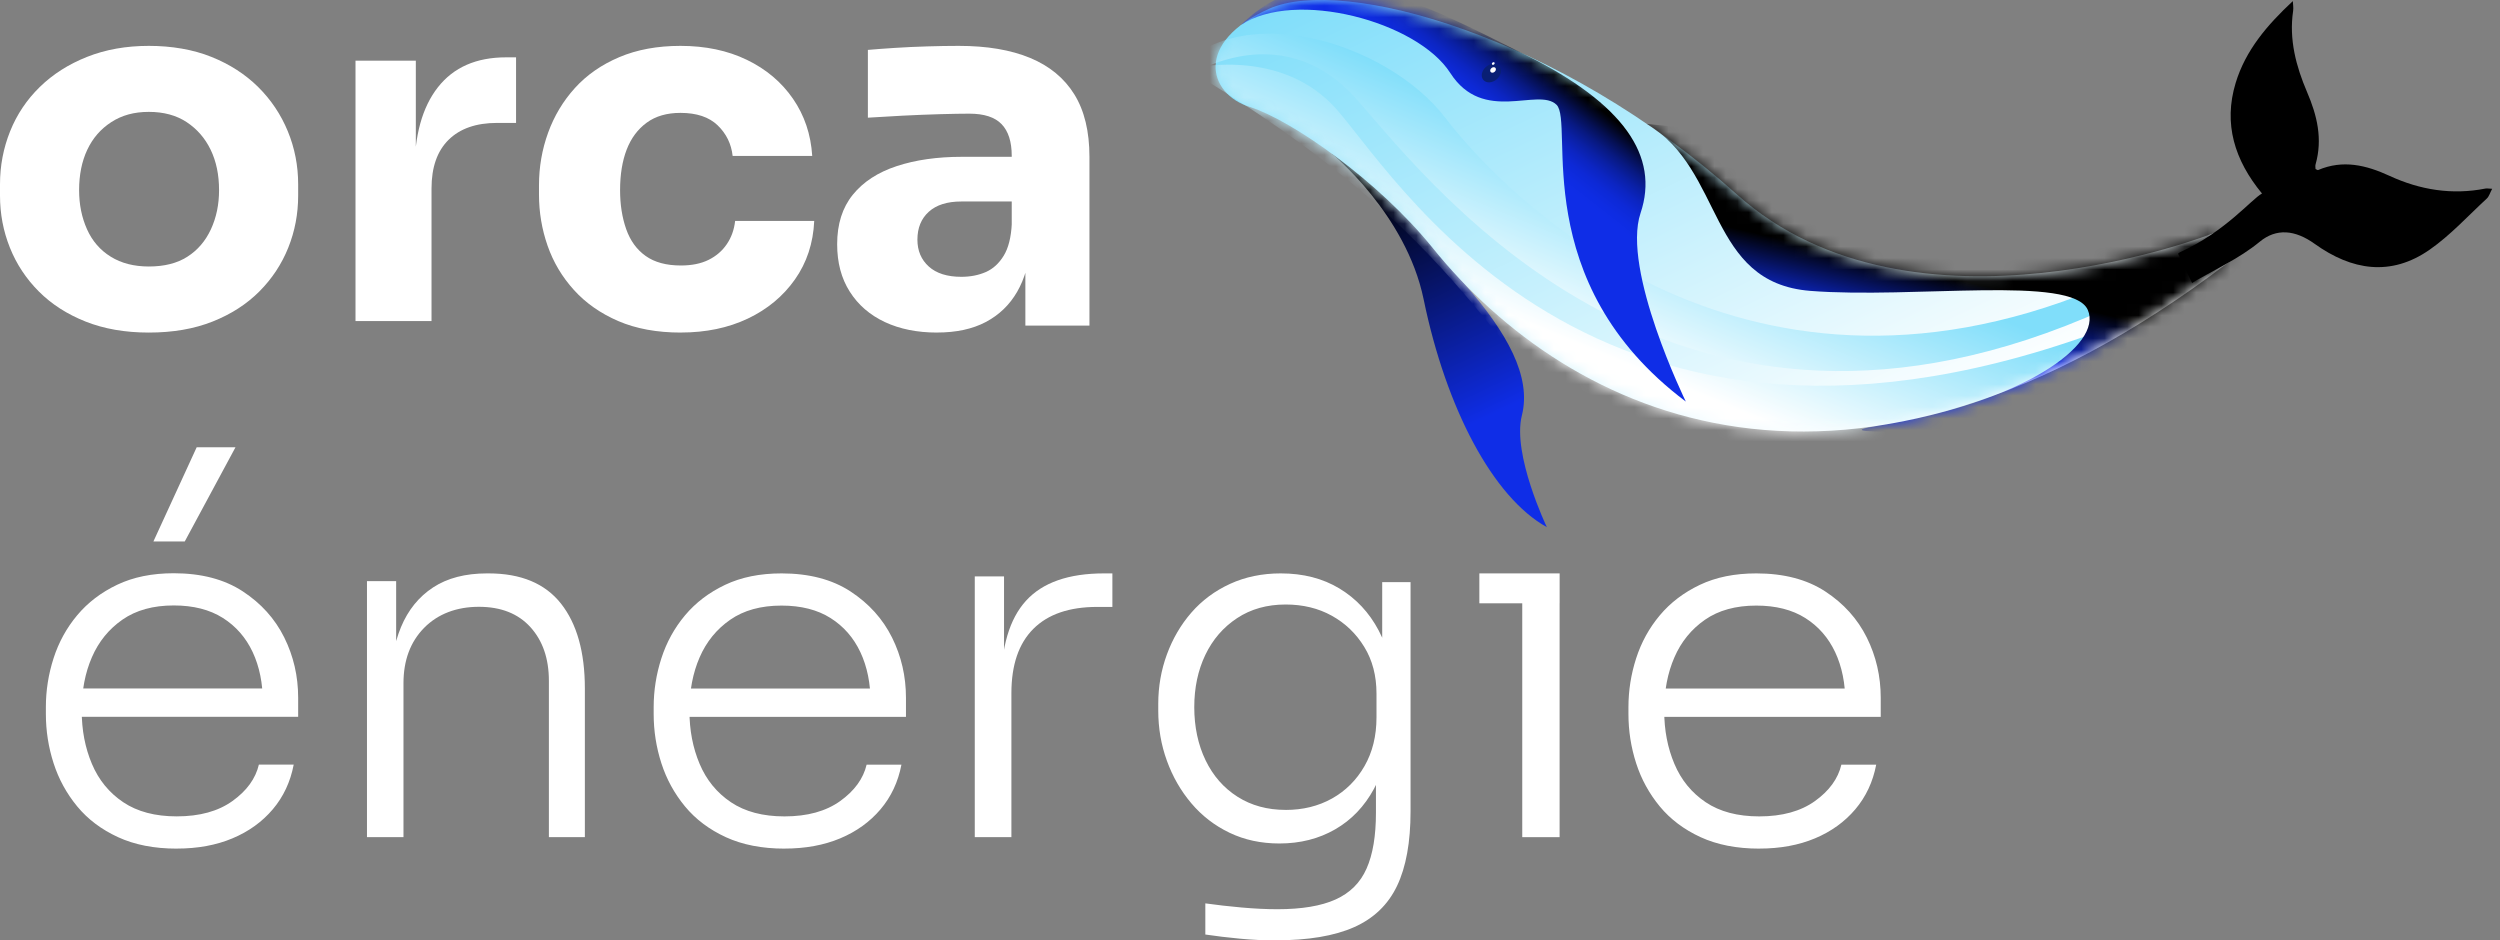
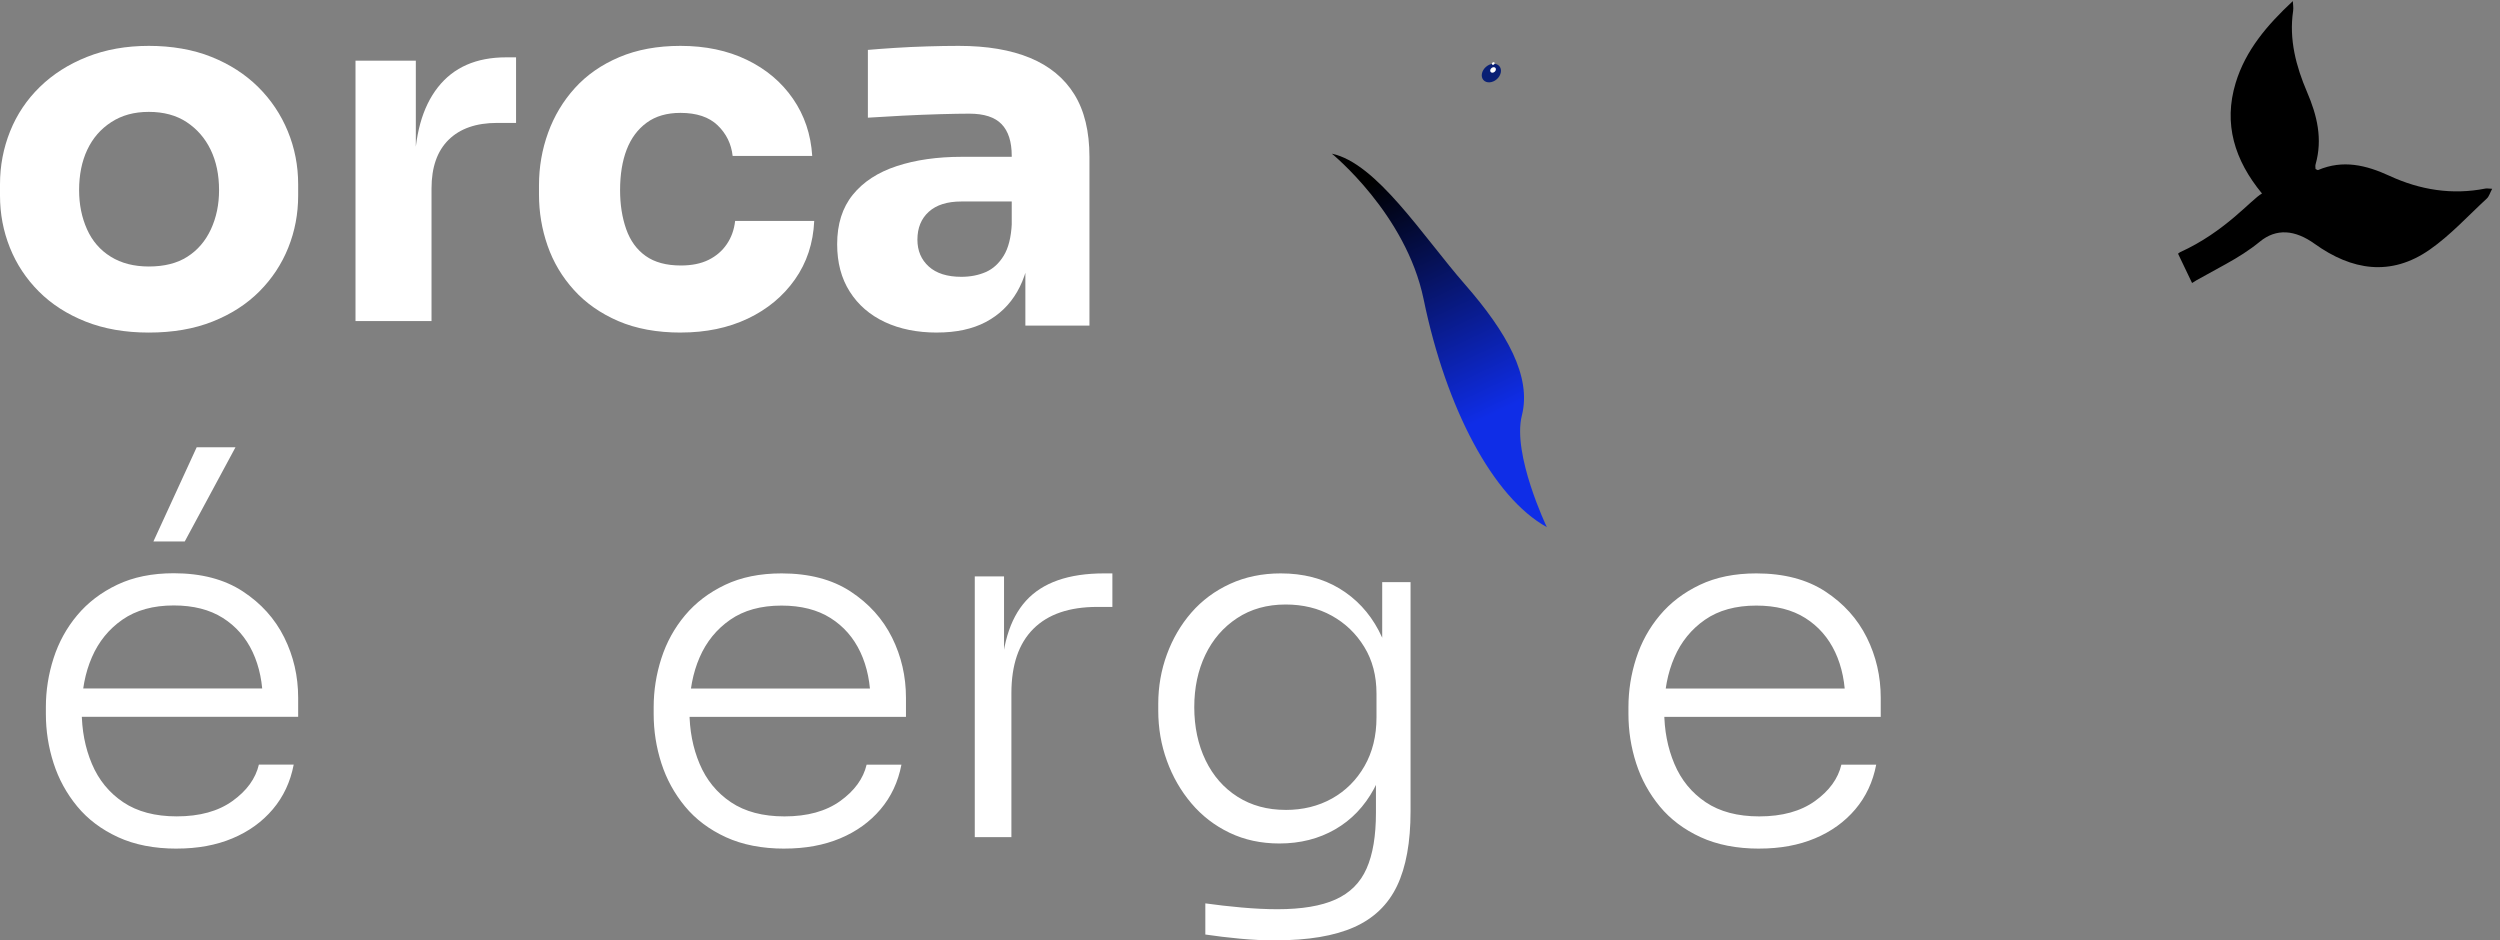
<svg xmlns="http://www.w3.org/2000/svg" width="218" height="82" viewBox="0 0 218 82" fill="none">
  <rect x="0" y="0" width="218" height="82" fill="#808080" stroke="none" />
  <path d="M15.414 74C13.446 74 11.738 73.665 10.292 73C8.845 72.333 7.658 71.44 6.733 70.319C5.809 69.197 5.119 67.94 4.672 66.55C4.224 65.16 4 63.727 4 62.251V61.655C4 60.208 4.224 58.789 4.672 57.396C5.119 56.006 5.806 54.755 6.733 53.648C7.658 52.541 8.825 51.654 10.227 50.986C11.629 50.319 13.273 49.987 15.152 49.987C17.552 49.987 19.558 50.513 21.163 51.562C22.769 52.613 23.976 53.954 24.786 55.584C25.596 57.217 26 58.968 26 60.843V62.505H5.476V60.034H23.747L22.922 61.268C22.922 59.592 22.624 58.124 22.032 56.861C21.44 55.598 20.571 54.604 19.429 53.882C18.286 53.16 16.86 52.795 15.155 52.795C13.361 52.795 11.87 53.206 10.683 54.029C9.496 54.853 8.607 55.945 8.015 57.309C7.423 58.67 7.125 60.219 7.125 61.95C7.125 63.681 7.423 65.207 8.015 66.611C8.607 68.015 9.52 69.131 10.748 69.954C11.976 70.778 13.532 71.188 15.414 71.188C17.411 71.188 19.031 70.74 20.274 69.847C21.517 68.955 22.286 67.897 22.574 66.675H25.611C25.323 68.18 24.713 69.478 23.788 70.57C22.863 71.662 21.691 72.509 20.271 73.104C18.854 73.7 17.234 73.997 15.411 73.997L15.414 74ZM13.376 47.218L17.152 39H20.536L16.109 47.218H13.376Z" fill="white" />
-   <path d="M32 72.997V50.673H34.544V60.041H34.035C34.035 57.959 34.346 56.175 34.967 54.682C35.589 53.19 36.521 52.039 37.767 51.223C39.011 50.407 40.579 50 42.476 50H42.602C45.428 50 47.535 50.879 48.922 52.638C50.306 54.396 51 56.865 51 60.044V73H47.863V59.371C47.863 57.429 47.325 55.868 46.251 54.685C45.178 53.503 43.679 52.913 41.756 52.913C39.834 52.913 38.188 53.526 36.984 54.748C35.782 55.971 35.183 57.584 35.183 59.58V73H32.003L32 72.997Z" fill="white" />
  <path d="M68.414 74C66.446 74 64.738 73.665 63.292 73.001C61.845 72.334 60.658 71.441 59.733 70.321C58.809 69.2 58.119 67.944 57.672 66.555C57.224 65.165 57 63.733 57 62.257V61.662C57 60.215 57.224 58.797 57.672 57.405C58.119 56.016 58.806 54.765 59.733 53.659C60.658 52.553 61.825 51.666 63.227 50.999C64.629 50.332 66.272 50 68.152 50C70.552 50 72.558 50.526 74.163 51.574C75.769 52.625 76.976 53.965 77.787 55.594C78.597 57.226 79 58.976 79 60.85V62.511H58.47V60.042H76.741L75.916 61.275C75.916 59.6 75.619 58.133 75.026 56.871C74.434 55.609 73.566 54.615 72.423 53.893C71.28 53.171 69.854 52.807 68.149 52.807C66.355 52.807 64.865 53.217 63.678 54.04C62.49 54.864 61.601 55.955 61.009 57.318C60.417 58.679 60.119 60.227 60.119 61.957C60.119 63.687 60.417 65.212 61.009 66.615C61.601 68.019 62.514 69.134 63.742 69.957C64.971 70.78 66.526 71.19 68.408 71.19C70.405 71.19 72.025 70.742 73.268 69.85C74.511 68.957 75.28 67.9 75.569 66.679H78.605C78.317 68.183 77.707 69.48 76.782 70.572C75.857 71.663 74.685 72.51 73.265 73.105C71.848 73.7 70.228 73.997 68.405 73.997L68.414 74Z" fill="white" />
  <path d="M85 73V50.26H87.552V59.758H87.298C87.298 56.436 88.02 53.976 89.467 52.386C90.913 50.796 93.183 50 96.275 50H97V52.923H95.68C93.241 52.923 91.384 53.562 90.108 54.837C88.832 56.112 88.194 57.982 88.194 60.447V73H85.003H85Z" fill="white" />
  <path d="M111.226 82C110.191 82 109.153 81.951 108.103 81.85C107.056 81.752 106.055 81.631 105.105 81.49V78.774C106.112 78.915 107.164 79.036 108.268 79.134C109.372 79.232 110.413 79.284 111.391 79.284C113.513 79.284 115.206 79.002 116.463 78.434C117.72 77.867 118.622 76.971 119.165 75.738C119.712 74.508 119.982 72.887 119.982 70.879V66.38L121.157 63.241C121.1 65.392 120.653 67.239 119.814 68.779C118.975 70.323 117.846 71.504 116.42 72.322C114.995 73.143 113.374 73.552 111.559 73.552C109.966 73.552 108.521 73.241 107.221 72.619C105.921 71.997 104.812 71.141 103.89 70.053C102.968 68.964 102.254 67.725 101.754 66.34C101.25 64.954 101 63.497 101 61.968V61.374C101 59.874 101.25 58.439 101.754 57.065C102.257 55.694 102.968 54.476 103.89 53.416C104.812 52.356 105.938 51.521 107.264 50.913C108.589 50.305 110.066 50 111.684 50C113.641 50 115.345 50.438 116.799 51.316C118.252 52.195 119.39 53.41 120.215 54.966C121.04 56.521 121.478 58.347 121.535 60.441L120.528 59.888V50.763H123V70.752C123 73.44 122.607 75.606 121.825 77.245C121.043 78.886 119.791 80.088 118.073 80.851C116.355 81.614 114.071 81.997 111.221 81.997L111.226 82ZM112.108 70.626C113.616 70.626 114.964 70.294 116.153 69.629C117.339 68.964 118.284 68.025 118.983 66.806C119.68 65.591 120.03 64.174 120.03 62.561V60.481C120.03 58.926 119.675 57.566 118.961 56.406C118.25 55.245 117.305 54.341 116.13 53.69C114.958 53.039 113.616 52.713 112.105 52.713C110.484 52.713 109.073 53.111 107.873 53.903C106.669 54.695 105.748 55.764 105.105 57.106C104.462 58.451 104.14 59.972 104.14 61.668C104.14 63.364 104.468 64.937 105.125 66.294C105.782 67.653 106.709 68.713 107.912 69.477C109.113 70.24 110.512 70.623 112.105 70.623L112.108 70.626Z" fill="white" />
-   <path d="M129 52.608V50H136V52.608H129ZM132.741 73V50H135.997V73H132.741Z" fill="white" />
  <path d="M153.414 74C151.446 74 149.738 73.665 148.292 73.001C146.845 72.334 145.658 71.441 144.733 70.321C143.809 69.2 143.119 67.944 142.672 66.555C142.224 65.165 142 63.733 142 62.257V61.662C142 60.215 142.224 58.797 142.672 57.405C143.119 56.016 143.806 54.765 144.733 53.659C145.658 52.553 146.825 51.666 148.227 50.999C149.629 50.332 151.272 50 153.152 50C155.552 50 157.558 50.526 159.163 51.574C160.769 52.625 161.976 53.965 162.786 55.594C163.596 57.226 164 58.976 164 60.85V62.511H143.47V60.042H161.741L160.916 61.275C160.916 59.6 160.619 58.133 160.027 56.871C159.434 55.609 158.566 54.615 157.423 53.893C156.28 53.171 154.854 52.807 153.149 52.807C151.355 52.807 149.865 53.217 148.677 54.04C147.49 54.864 146.601 55.955 146.009 57.318C145.417 58.679 145.119 60.227 145.119 61.957C145.119 63.687 145.417 65.212 146.009 66.615C146.601 68.019 147.514 69.134 148.742 69.957C149.971 70.78 151.526 71.19 153.408 71.19C155.405 71.19 157.025 70.742 158.268 69.85C159.511 68.957 160.28 67.9 160.568 66.679H163.605C163.317 68.183 162.707 69.48 161.782 70.572C160.857 71.663 159.685 72.51 158.265 73.105C156.848 73.7 155.228 73.997 153.405 73.997L153.414 74Z" fill="white" />
  <path d="M116.137 13.401C116.137 13.401 122.604 18.647 124.14 26.096C126.106 35.64 130.197 43.37 134.884 45.966C134.884 45.966 131.847 39.614 132.707 36.231C133.566 32.848 131.423 29.012 127.734 24.788C124.045 20.567 120.044 14.227 116.137 13.401Z" fill="url(#paint0_linear_4237_7)" />
-   <path d="M193.114 20.299C193.114 20.299 166.853 30.753 151.436 16.935C136.02 3.119 117.139 -2.122 110.658 0.768C104.176 3.654 105.283 8.161 108.987 9.328C112.69 10.495 120.266 15.838 124.939 21.631C136.785 36.316 161.125 48.172 194.339 22.861" fill="url(#paint1_linear_4237_7)" />
  <mask id="mask0_4237_7" style="mask-type:luminance" maskUnits="userSpaceOnUse" x="106" y="0" width="89" height="38">
-     <path d="M193.114 20.299C193.114 20.299 166.853 30.753 151.436 16.935C136.02 3.119 117.139 -2.122 110.658 0.768C104.176 3.654 105.283 8.161 108.987 9.328C112.69 10.495 120.266 15.838 124.939 21.631C136.785 36.316 161.125 48.172 194.339 22.861" fill="white" />
-   </mask>
+     </mask>
  <g mask="url(#mask0_4237_7)">
    <path d="M182.677 25.229C151.444 38.05 131.1 16.896 126.021 10.263C120.942 3.63 107.553 -0.545 102.033 6.863L102.895 7.067C102.895 7.067 111.467 0.811 118.413 8.779C125.36 16.746 146.309 43.731 183.561 26.973L182.679 25.229H182.677Z" fill="url(#paint2_linear_4237_7)" />
    <path d="M103.53 6.035C103.53 6.035 111.14 4.013 116.147 9.098C121.153 14.184 138.532 46.027 184.51 28.341L186.036 31.533C186.036 31.533 155.356 45.828 142.407 39.515C129.458 33.202 131.173 22.473 103.53 6.033V6.035Z" fill="url(#paint3_linear_4237_7)" />
-     <path d="M143.599 10.801C150.378 14.809 148.852 24.653 157.858 25.365C166.861 26.077 180.713 23.96 182.054 27.021C183.396 30.08 176.285 35.122 163.821 37.117C151.357 39.11 222.031 34.659 222.031 34.659L217.194 13.416L193.695 -13.799L177.065 14.361L143.599 10.801Z" fill="url(#paint4_linear_4237_7)" />
    <path d="M108.202 2.187C112.933 -0.98 123.58 1.87 126.46 6.357C129.337 10.845 134.131 7.578 135.729 9.135C137.328 10.692 133.089 24.566 147.004 35.018C147.004 35.018 141.39 23.532 143.056 18.582C144.723 13.632 141.601 9.038 132.997 4.771C124.394 0.504 115.238 -4.787 108.205 2.187" fill="url(#paint5_linear_4237_7)" />
  </g>
  <path d="M130.74 5.764C130.48 5.466 129.957 5.497 129.575 5.831C129.192 6.166 129.093 6.679 129.354 6.977C129.613 7.275 130.136 7.243 130.519 6.909C130.902 6.575 131.001 6.062 130.74 5.764Z" fill="url(#paint6_linear_4237_7)" />
  <path d="M130.401 5.918C130.323 5.829 130.168 5.839 130.054 5.938C129.941 6.037 129.911 6.19 129.989 6.279C130.066 6.369 130.221 6.359 130.335 6.26C130.449 6.161 130.478 6.008 130.401 5.918Z" fill="white" />
  <path d="M130.313 5.451C130.275 5.408 130.2 5.413 130.144 5.461C130.088 5.509 130.074 5.584 130.112 5.626C130.151 5.669 130.226 5.664 130.282 5.616C130.338 5.568 130.352 5.492 130.313 5.451Z" fill="white" />
  <path d="M189.924 22.12L190.088 21.998C194.048 20.209 196.332 17.366 197.246 16.874C194.848 13.963 193.872 10.796 194.947 7.241C195.812 4.378 197.706 2.172 199.934 0.097C199.946 0.38 200.002 0.671 199.961 0.949C199.59 3.441 200.218 5.785 201.172 8.018C202.058 10.081 202.545 12.123 201.918 14.334C201.879 14.462 201.913 14.61 201.915 14.738C202.01 14.779 202.09 14.845 202.136 14.828C204.313 13.905 206.324 14.392 208.39 15.344C211.023 16.557 213.822 17.017 216.724 16.443C216.853 16.416 216.993 16.448 217.318 16.462C217.126 16.821 217.046 17.136 216.845 17.317C215.203 18.831 213.675 20.514 211.856 21.78C208.474 24.134 205.071 23.58 201.838 21.262C200.123 20.032 198.493 19.889 197.047 21.081C196.141 21.824 195.143 22.447 194.119 23.013L191.537 24.437L191.149 24.679L189.924 22.117" fill="black" />
  <path d="M12.979 29C10.91 29 9.07 28.679 7.46 28.039C5.85 27.399 4.492 26.525 3.386 25.416C2.28 24.307 1.437 23.033 0.863 21.597C0.287 20.161 0 18.647 0 17.054V16.073C0 14.452 0.296 12.909 0.884 11.444C1.472 9.979 2.335 8.693 3.471 7.584C4.606 6.475 5.979 5.601 7.589 4.961C9.198 4.321 10.995 4 12.979 4C14.964 4 16.84 4.318 18.435 4.961C20.03 5.601 21.388 6.475 22.509 7.584C23.629 8.693 24.493 9.981 25.096 11.444C25.699 12.909 26 14.452 26 16.073V17.054C26 18.647 25.713 20.161 25.137 21.597C24.56 23.033 23.72 24.307 22.614 25.416C21.508 26.525 20.15 27.399 18.54 28.039C16.93 28.679 15.075 29 12.977 29H12.979ZM12.979 23.239C14.332 23.239 15.453 22.955 16.342 22.384C17.232 21.817 17.917 21.018 18.391 19.996C18.865 18.971 19.102 17.836 19.102 16.582C19.102 15.245 18.859 14.072 18.37 13.062C17.882 12.052 17.185 11.25 16.278 10.65C15.373 10.054 14.273 9.756 12.979 9.756C11.686 9.756 10.621 10.054 9.702 10.65C8.78 11.247 8.083 12.052 7.609 13.062C7.135 14.072 6.898 15.245 6.898 16.582C6.898 17.833 7.129 18.971 7.589 19.996C8.048 21.021 8.739 21.817 9.658 22.384C10.577 22.955 11.686 23.239 12.979 23.239Z" fill="white" />
  <path d="M31 28V5.29H36.26V15.029H36.136C36.136 11.826 36.819 9.351 38.185 7.61C39.552 5.869 41.534 5 44.131 5H45V10.718H43.344C41.523 10.718 40.114 11.21 39.119 12.189C38.124 13.17 37.629 14.585 37.629 16.435V27.997H31V28Z" fill="white" />
  <path d="M59.375 29C57.281 29 55.463 28.664 53.915 27.998C52.367 27.329 51.077 26.426 50.048 25.288C49.016 24.15 48.251 22.864 47.75 21.428C47.249 19.992 47 18.507 47 16.969V16.158C47 14.566 47.264 13.037 47.795 11.572C48.326 10.107 49.106 8.807 50.138 7.669C51.17 6.531 52.46 5.636 54.005 4.982C55.553 4.327 57.326 4 59.333 4C61.514 4 63.443 4.405 65.123 5.216C66.803 6.027 68.144 7.156 69.146 8.607C70.148 10.057 70.709 11.722 70.826 13.599H63.887C63.77 12.548 63.335 11.659 62.582 10.932C61.829 10.205 60.746 9.843 59.333 9.843C58.154 9.843 57.173 10.127 56.393 10.697C55.613 11.268 55.031 12.05 54.647 13.043C54.263 14.039 54.071 15.22 54.071 16.584C54.071 17.835 54.248 18.967 54.602 19.975C54.956 20.985 55.523 21.767 56.303 22.32C57.083 22.876 58.109 23.151 59.375 23.151C60.317 23.151 61.121 22.989 61.784 22.662C62.447 22.334 62.978 21.88 63.374 21.295C63.773 20.713 64.016 20.035 64.103 19.268H71C70.913 21.202 70.352 22.902 69.32 24.367C68.288 25.832 66.917 26.97 65.21 27.781C63.5 28.592 61.556 28.997 59.375 28.997V29Z" fill="white" />
  <path d="M81.712 29C79.98 29 78.463 28.694 77.157 28.082C75.852 27.469 74.831 26.587 74.099 25.431C73.364 24.278 73 22.899 73 21.294C73 19.543 73.454 18.105 74.365 16.982C75.273 15.858 76.551 15.026 78.194 14.485C79.837 13.944 81.73 13.674 83.872 13.674H89.021V17.57H83.827C82.593 17.57 81.65 17.87 80.989 18.467C80.329 19.065 79.998 19.876 79.998 20.898C79.998 21.861 80.329 22.643 80.989 23.24C81.65 23.838 82.596 24.138 83.827 24.138C84.618 24.138 85.329 23.998 85.962 23.722C86.593 23.445 87.112 22.97 87.524 22.298C87.936 21.627 88.169 20.693 88.229 19.496L89.902 21.246C89.755 22.91 89.352 24.31 88.692 25.451C88.032 26.59 87.121 27.466 85.962 28.079C84.803 28.691 83.388 28.997 81.715 28.997L81.712 29ZM89.412 28.388V21.294H88.223V13.588C88.223 12.36 87.93 11.442 87.342 10.829C86.754 10.217 85.816 9.911 84.526 9.911C83.88 9.911 83.029 9.926 81.972 9.956C80.915 9.986 79.831 10.03 78.716 10.086C77.603 10.146 76.59 10.202 75.679 10.262V4.351C76.354 4.291 77.145 4.235 78.056 4.175C78.964 4.116 79.905 4.074 80.873 4.045C81.841 4.015 82.752 4 83.603 4C86.067 4 88.142 4.351 89.83 5.052C91.517 5.753 92.802 6.811 93.68 8.226C94.561 9.644 95 11.46 95 13.68V28.394H89.412V28.388Z" fill="white" />
  <defs>
    <linearGradient id="paint0_linear_4237_7" x1="119.174" y1="11.951" x2="135.33" y2="45.753" gradientUnits="userSpaceOnUse">
      <stop offset="0.1" />
      <stop offset="0.71" stop-color="#0F2DE7" />
    </linearGradient>
    <linearGradient id="paint1_linear_4237_7" x1="137.395" y1="-12.017" x2="162.392" y2="40.281" gradientUnits="userSpaceOnUse">
      <stop stop-color="#80DEFA" />
      <stop offset="1" stop-color="white" />
    </linearGradient>
    <linearGradient id="paint2_linear_4237_7" x1="143.609" y1="14.955" x2="137.409" y2="29.953" gradientUnits="userSpaceOnUse">
      <stop stop-color="#80DEFA" />
      <stop offset="1" stop-color="white" />
    </linearGradient>
    <linearGradient id="paint3_linear_4237_7" x1="145.964" y1="15.928" x2="139.764" y2="30.926" gradientUnits="userSpaceOnUse">
      <stop stop-color="#80DEFA" />
      <stop offset="1" stop-color="white" />
    </linearGradient>
    <linearGradient id="paint4_linear_4237_7" x1="182.021" y1="26.14" x2="180.019" y2="34.742" gradientUnits="userSpaceOnUse">
      <stop offset="0.1" />
      <stop offset="0.71" stop-color="#0F2DE7" />
    </linearGradient>
    <linearGradient id="paint5_linear_4237_7" x1="137.316" y1="6.241" x2="130.003" y2="15.553" gradientUnits="userSpaceOnUse">
      <stop offset="0.1" />
      <stop offset="0.15" stop-color="#020620" />
      <stop offset="0.23" stop-color="#051054" />
      <stop offset="0.31" stop-color="#081981" />
      <stop offset="0.39" stop-color="#0A20A5" />
      <stop offset="0.47" stop-color="#0C25C2" />
      <stop offset="0.55" stop-color="#0D29D6" />
      <stop offset="0.64" stop-color="#0E2CE2" />
      <stop offset="0.71" stop-color="#0F2DE7" />
    </linearGradient>
    <linearGradient id="paint6_linear_4237_7" x1="107.284" y1="5.151" x2="104.392" y2="1.609" gradientUnits="userSpaceOnUse">
      <stop stop-color="#091F74" />
      <stop offset="1" stop-color="#0A011B" />
    </linearGradient>
  </defs>
</svg>